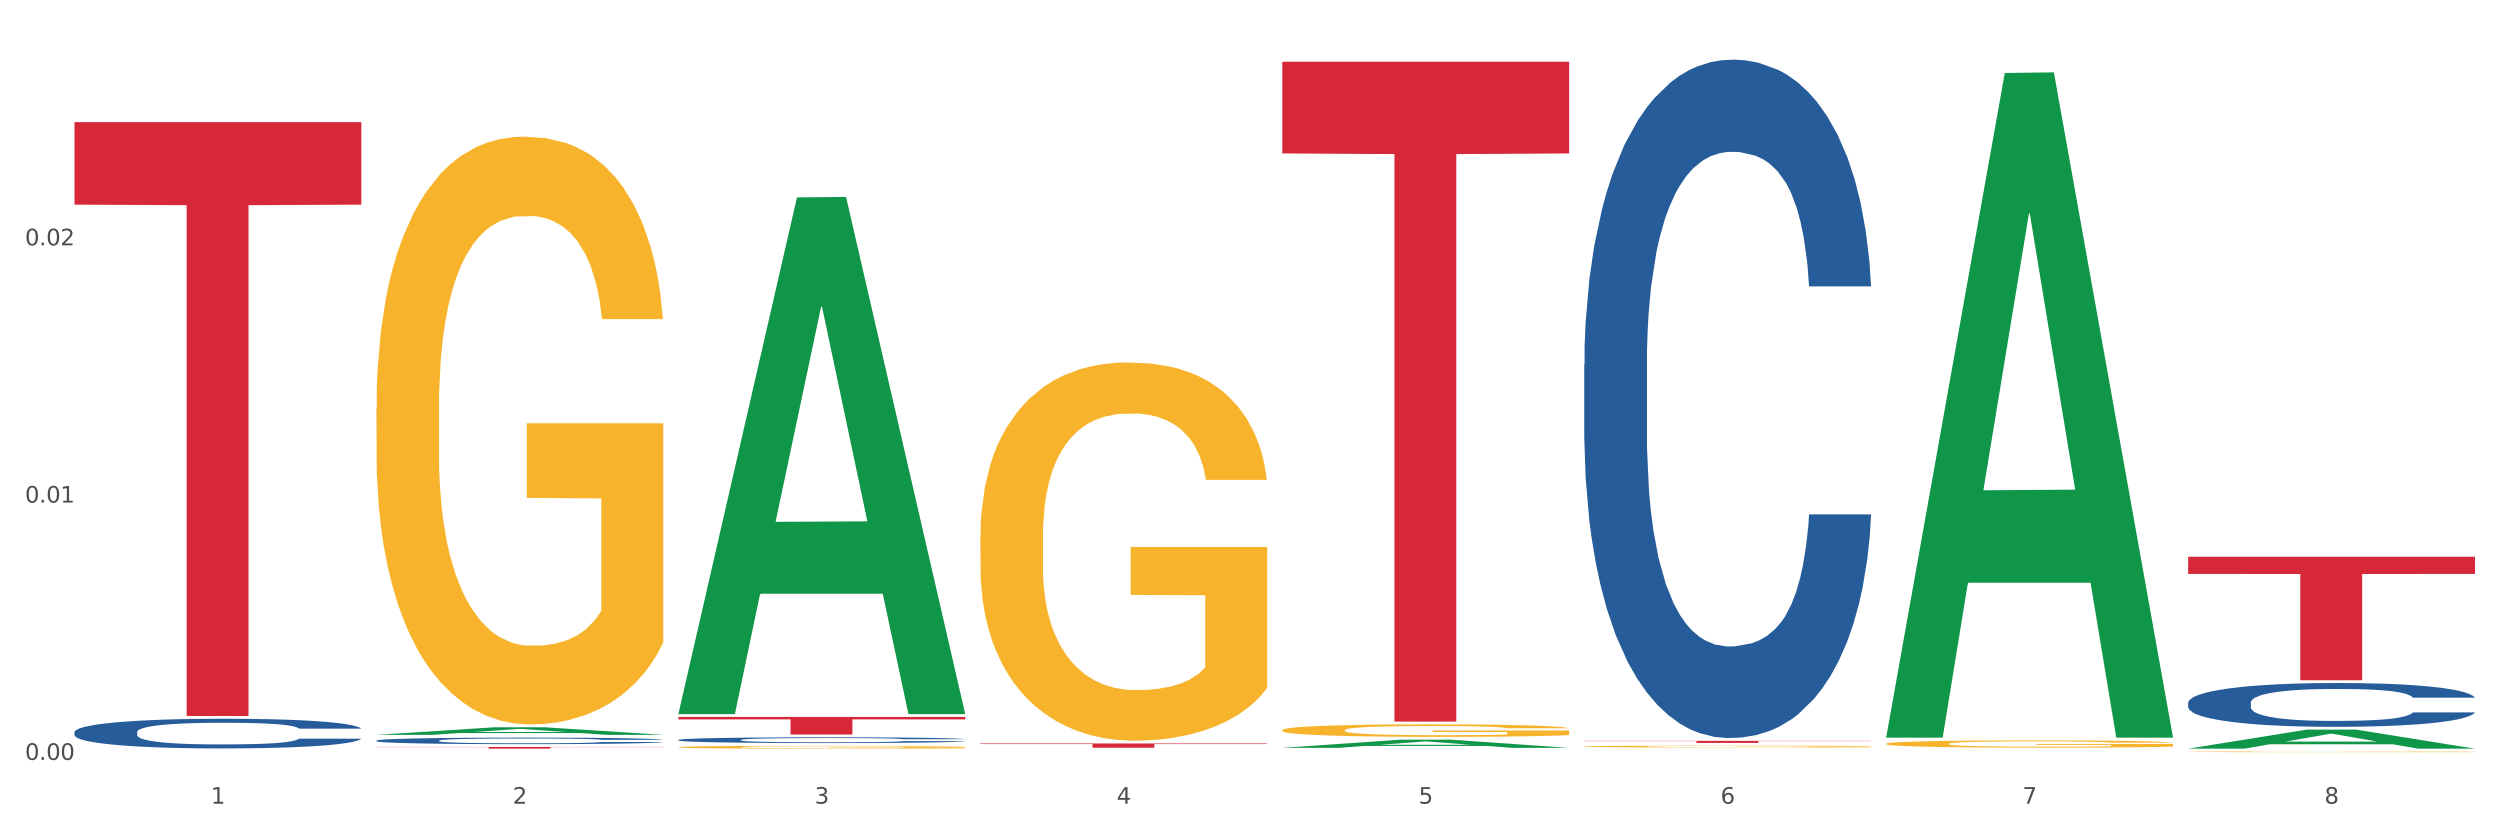
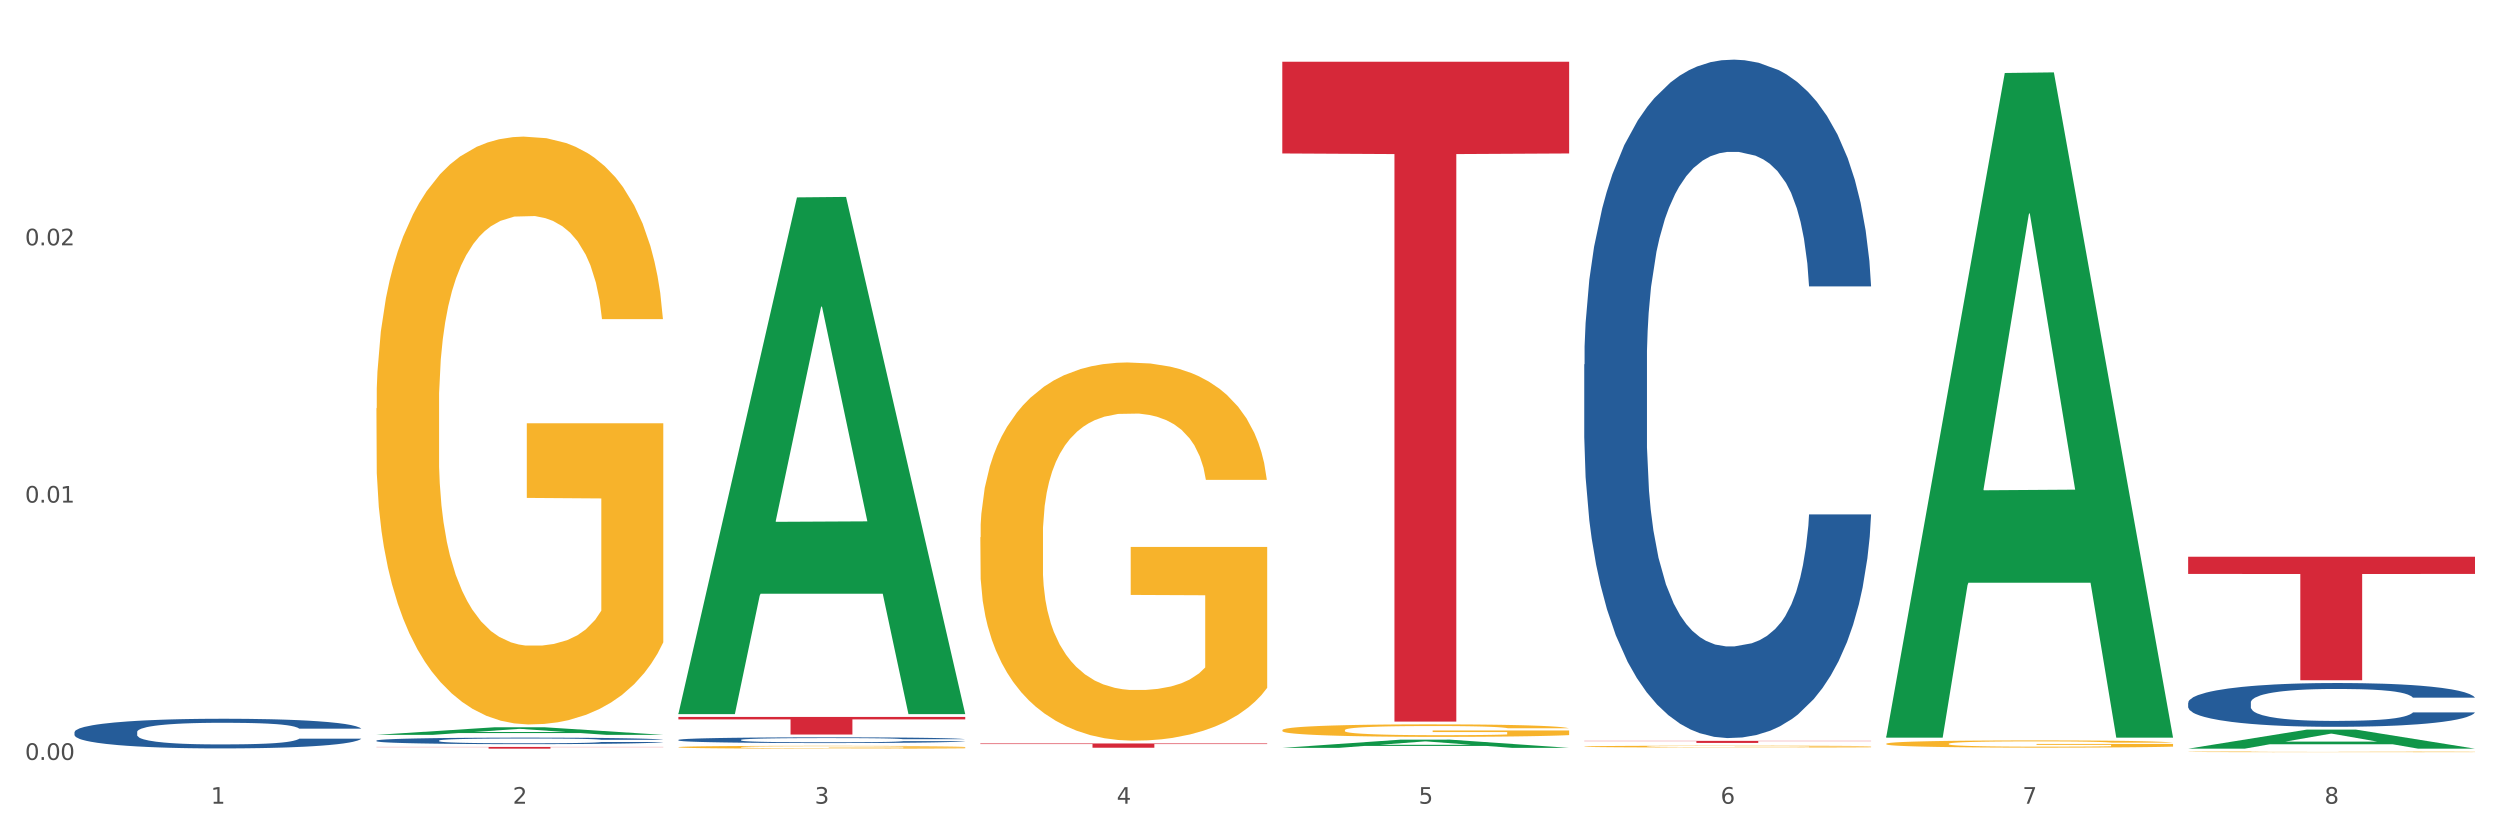
<svg xmlns="http://www.w3.org/2000/svg" xmlns:xlink="http://www.w3.org/1999/xlink" width="1080pt" height="360pt" viewBox="0 0 1080 360" version="1.1">
  <rect x="0" y="0" width="1080" height="360" fill="#333333" stroke="none" />
  <defs>
    <style type="text/css">*{stroke-linejoin: round; stroke-linecap: butt}</style>
  </defs>
  <g id="figure_1">
    <g id="patch_1">
      <path d="M 0 360  L 1080 360  L 1080 0  L 0 0  z " style="fill: #ffffff; stroke: #ffffff; stroke-linejoin: miter" />
    </g>
    <g id="axes_1">
      <g id="matplotlib.axis_1">
        <g id="xtick_1">
          <g id="text_1">
            <g style="fill: #4d4d4d" transform="translate(91.082 347.204) scale(0.096 -0.096)">
              <defs>
                <path id="DejaVuSans-31" d="M 794 531  L 1825 531  L 1825 4091  L 703 3866  L 703 4441  L 1819 4666  L 2450 4666  L 2450 531  L 3481 531  L 3481 0  L 794 0  L 794 531  z " transform="scale(0.016)" />
              </defs>
              <use xlink:href="#DejaVuSans-31" />
            </g>
          </g>
        </g>
        <g id="xtick_2">
          <g id="text_2">
            <g style="fill: #4d4d4d" transform="translate(221.525 347.204) scale(0.096 -0.096)">
              <defs>
                <path id="DejaVuSans-32" d="M 1228 531  L 3431 531  L 3431 0  L 469 0  L 469 531  Q 828 903 1448 1529  Q 2069 2156 2228 2338  Q 2531 2678 2651 2914  Q 2772 3150 2772 3378  Q 2772 3750 2511 3984  Q 2250 4219 1831 4219  Q 1534 4219 1204 4116  Q 875 4013 500 3803  L 500 4441  Q 881 4594 1212 4672  Q 1544 4750 1819 4750  Q 2544 4750 2975 4387  Q 3406 4025 3406 3419  Q 3406 3131 3298 2873  Q 3191 2616 2906 2266  Q 2828 2175 2409 1742  Q 1991 1309 1228 531  z " transform="scale(0.016)" />
              </defs>
              <use xlink:href="#DejaVuSans-32" />
            </g>
          </g>
        </g>
        <g id="xtick_3">
          <g id="text_3">
            <g style="fill: #4d4d4d" transform="translate(351.968 347.204) scale(0.096 -0.096)">
              <defs>
                <path id="DejaVuSans-33" d="M 2597 2516  Q 3050 2419 3304 2112  Q 3559 1806 3559 1356  Q 3559 666 3084 287  Q 2609 -91 1734 -91  Q 1441 -91 1130 -33  Q 819 25 488 141  L 488 750  Q 750 597 1062 519  Q 1375 441 1716 441  Q 2309 441 2620 675  Q 2931 909 2931 1356  Q 2931 1769 2642 2001  Q 2353 2234 1838 2234  L 1294 2234  L 1294 2753  L 1863 2753  Q 2328 2753 2575 2939  Q 2822 3125 2822 3475  Q 2822 3834 2567 4026  Q 2313 4219 1838 4219  Q 1578 4219 1281 4162  Q 984 4106 628 3988  L 628 4550  Q 988 4650 1302 4700  Q 1616 4750 1894 4750  Q 2613 4750 3031 4423  Q 3450 4097 3450 3541  Q 3450 3153 3228 2886  Q 3006 2619 2597 2516  z " transform="scale(0.016)" />
              </defs>
              <use xlink:href="#DejaVuSans-33" />
            </g>
          </g>
        </g>
        <g id="xtick_4">
          <g id="text_4">
            <g style="fill: #4d4d4d" transform="translate(482.412 347.204) scale(0.096 -0.096)">
              <defs>
                <path id="DejaVuSans-34" d="M 2419 4116  L 825 1625  L 2419 1625  L 2419 4116  z M 2253 4666  L 3047 4666  L 3047 1625  L 3713 1625  L 3713 1100  L 3047 1100  L 3047 0  L 2419 0  L 2419 1100  L 313 1100  L 313 1709  L 2253 4666  z " transform="scale(0.016)" />
              </defs>
              <use xlink:href="#DejaVuSans-34" />
            </g>
          </g>
        </g>
        <g id="xtick_5">
          <g id="text_5">
            <g style="fill: #4d4d4d" transform="translate(612.855 347.204) scale(0.096 -0.096)">
              <defs>
                <path id="DejaVuSans-35" d="M 691 4666  L 3169 4666  L 3169 4134  L 1269 4134  L 1269 2991  Q 1406 3038 1543 3061  Q 1681 3084 1819 3084  Q 2600 3084 3056 2656  Q 3513 2228 3513 1497  Q 3513 744 3044 326  Q 2575 -91 1722 -91  Q 1428 -91 1123 -41  Q 819 9 494 109  L 494 744  Q 775 591 1075 516  Q 1375 441 1709 441  Q 2250 441 2565 725  Q 2881 1009 2881 1497  Q 2881 1984 2565 2268  Q 2250 2553 1709 2553  Q 1456 2553 1204 2497  Q 953 2441 691 2322  L 691 4666  z " transform="scale(0.016)" />
              </defs>
              <use xlink:href="#DejaVuSans-35" />
            </g>
          </g>
        </g>
        <g id="xtick_6">
          <g id="text_6">
            <g style="fill: #4d4d4d" transform="translate(743.299 347.204) scale(0.096 -0.096)">
              <defs>
                <path id="DejaVuSans-36" d="M 2113 2584  Q 1688 2584 1439 2293  Q 1191 2003 1191 1497  Q 1191 994 1439 701  Q 1688 409 2113 409  Q 2538 409 2786 701  Q 3034 994 3034 1497  Q 3034 2003 2786 2293  Q 2538 2584 2113 2584  z M 3366 4563  L 3366 3988  Q 3128 4100 2886 4159  Q 2644 4219 2406 4219  Q 1781 4219 1451 3797  Q 1122 3375 1075 2522  Q 1259 2794 1537 2939  Q 1816 3084 2150 3084  Q 2853 3084 3261 2657  Q 3669 2231 3669 1497  Q 3669 778 3244 343  Q 2819 -91 2113 -91  Q 1303 -91 875 529  Q 447 1150 447 2328  Q 447 3434 972 4092  Q 1497 4750 2381 4750  Q 2619 4750 2861 4703  Q 3103 4656 3366 4563  z " transform="scale(0.016)" />
              </defs>
              <use xlink:href="#DejaVuSans-36" />
            </g>
          </g>
        </g>
        <g id="xtick_7">
          <g id="text_7">
            <g style="fill: #4d4d4d" transform="translate(873.742 347.204) scale(0.096 -0.096)">
              <defs>
                <path id="DejaVuSans-37" d="M 525 4666  L 3525 4666  L 3525 4397  L 1831 0  L 1172 0  L 2766 4134  L 525 4134  L 525 4666  z " transform="scale(0.016)" />
              </defs>
              <use xlink:href="#DejaVuSans-37" />
            </g>
          </g>
        </g>
        <g id="xtick_8">
          <g id="text_8">
            <g style="fill: #4d4d4d" transform="translate(1004.185 347.204) scale(0.096 -0.096)">
              <defs>
                <path id="DejaVuSans-38" d="M 2034 2216  Q 1584 2216 1326 1975  Q 1069 1734 1069 1313  Q 1069 891 1326 650  Q 1584 409 2034 409  Q 2484 409 2743 651  Q 3003 894 3003 1313  Q 3003 1734 2745 1975  Q 2488 2216 2034 2216  z M 1403 2484  Q 997 2584 770 2862  Q 544 3141 544 3541  Q 544 4100 942 4425  Q 1341 4750 2034 4750  Q 2731 4750 3128 4425  Q 3525 4100 3525 3541  Q 3525 3141 3298 2862  Q 3072 2584 2669 2484  Q 3125 2378 3379 2068  Q 3634 1759 3634 1313  Q 3634 634 3220 271  Q 2806 -91 2034 -91  Q 1263 -91 848 271  Q 434 634 434 1313  Q 434 1759 690 2068  Q 947 2378 1403 2484  z M 1172 3481  Q 1172 3119 1398 2916  Q 1625 2713 2034 2713  Q 2441 2713 2670 2916  Q 2900 3119 2900 3481  Q 2900 3844 2670 4047  Q 2441 4250 2034 4250  Q 1625 4250 1398 4047  Q 1172 3844 1172 3481  z " transform="scale(0.016)" />
              </defs>
              <use xlink:href="#DejaVuSans-38" />
            </g>
          </g>
        </g>
        <g id="xtick_9" />
        <g id="xtick_10" />
        <g id="xtick_11" />
        <g id="xtick_12" />
        <g id="xtick_13" />
        <g id="xtick_14" />
        <g id="xtick_15" />
      </g>
      <g id="matplotlib.axis_2">
        <g id="ytick_1">
          <g id="text_9">
            <g style="fill: #4d4d4d" transform="translate(10.8 328.276) scale(0.096 -0.096)">
              <defs>
                <path id="DejaVuSans-30" d="M 2034 4250  Q 1547 4250 1301 3770  Q 1056 3291 1056 2328  Q 1056 1369 1301 889  Q 1547 409 2034 409  Q 2525 409 2770 889  Q 3016 1369 3016 2328  Q 3016 3291 2770 3770  Q 2525 4250 2034 4250  z M 2034 4750  Q 2819 4750 3233 4129  Q 3647 3509 3647 2328  Q 3647 1150 3233 529  Q 2819 -91 2034 -91  Q 1250 -91 836 529  Q 422 1150 422 2328  Q 422 3509 836 4129  Q 1250 4750 2034 4750  z " transform="scale(0.016)" />
                <path id="DejaVuSans-2e" d="M 684 794  L 1344 794  L 1344 0  L 684 0  L 684 794  z " transform="scale(0.016)" />
              </defs>
              <use xlink:href="#DejaVuSans-30" />
              <use xlink:href="#DejaVuSans-2e" transform="translate(63.623 0)" />
              <use xlink:href="#DejaVuSans-30" transform="translate(95.41 0)" />
              <use xlink:href="#DejaVuSans-30" transform="translate(159.033 0)" />
            </g>
          </g>
        </g>
        <g id="ytick_2">
          <g id="text_10">
            <g style="fill: #4d4d4d" transform="translate(10.8 217.133) scale(0.096 -0.096)">
              <use xlink:href="#DejaVuSans-30" />
              <use xlink:href="#DejaVuSans-2e" transform="translate(63.623 0)" />
              <use xlink:href="#DejaVuSans-30" transform="translate(95.41 0)" />
              <use xlink:href="#DejaVuSans-31" transform="translate(159.033 0)" />
            </g>
          </g>
        </g>
        <g id="ytick_3">
          <g id="text_11">
            <g style="fill: #4d4d4d" transform="translate(10.8 105.99) scale(0.096 -0.096)">
              <use xlink:href="#DejaVuSans-30" />
              <use xlink:href="#DejaVuSans-2e" transform="translate(63.623 0)" />
              <use xlink:href="#DejaVuSans-30" transform="translate(95.41 0)" />
              <use xlink:href="#DejaVuSans-32" transform="translate(159.033 0)" />
            </g>
          </g>
        </g>
        <g id="ytick_4" />
        <g id="ytick_5" />
        <g id="ytick_6" />
      </g>
      <g id="PolyCollection_1">
        <path d="M 162.618 317.451  L 162.746 317.448  L 213.848 314.169  L 235.055 314.166  L 286.54 317.457  L 262.011 317.457  L 250.896 316.691  L 198.134 316.691  L 197.751 316.703  L 187.019 317.457  L 162.618 317.457  L 162.618 317.451  L 204.777 316.233  L 244.253 316.23  L 224.707 314.868  L 224.451 314.861  L 224.196 314.871  L 204.649 316.23  L 204.777 316.233  L 162.618 317.451  z " clip-path="url(#pd3e864f848)" style="fill: #109648" />
        <path d="M 293.062 319.634  L 293.208 319.632  L 293.208 319.568  L 293.648 319.482  L 295.259 319.324  L 297.31 319.204  L 300.825 319.063  L 302.729 319.004  L 305.22 318.939  L 310.346 318.832  L 316.205 318.741  L 320.307 318.692  L 323.383 318.66  L 330.267 318.603  L 334.222 318.578  L 338.324 318.558  L 341.839 318.544  L 347.698 318.529  L 352.386 318.522  L 357.806 318.52  L 362.346 318.522  L 368.352 318.531  L 377.141 318.558  L 380.51 318.574  L 385.051 318.601  L 389.738 318.637  L 393.546 318.674  L 397.941 318.726  L 402.482 318.794  L 406.876 318.88  L 409.952 318.959  L 412.442 319.043  L 414.639 319.145  L 416.251 319.256  L 416.983 319.348  L 390.177 319.348  L 389.445 319.265  L 387.98 319.174  L 386.515 319.113  L 384.904 319.063  L 382.414 319.006  L 380.217 318.97  L 376.555 318.927  L 373.186 318.9  L 370.403 318.884  L 367.034 318.871  L 359.856 318.857  L 354.729 318.857  L 351.507 318.862  L 347.552 318.873  L 344.183 318.889  L 340.228 318.916  L 337.152 318.945  L 334.076 318.984  L 332.318 319.011  L 329.682 319.061  L 327.924 319.102  L 325.58 319.172  L 324.262 319.222  L 321.918 319.351  L 320.893 319.446  L 320.453 319.512  L 320.16 319.584  L 320.16 319.937  L 321.039 320.096  L 321.772 320.164  L 322.944 320.241  L 325.141 320.34  L 328.363 320.438  L 331.732 320.508  L 334.515 320.551  L 337.152 320.583  L 339.789 320.608  L 343.011 320.63  L 345.648 320.644  L 349.603 320.658  L 354.29 320.664  L 357.952 320.664  L 365.422 320.653  L 368.791 320.642  L 372.014 320.626  L 375.529 320.601  L 378.313 320.574  L 379.924 320.553  L 382.56 320.51  L 384.611 320.465  L 386.369 320.413  L 387.541 320.368  L 388.859 320.3  L 389.884 320.223  L 390.177 320.182  L 416.983 320.182  L 416.397 320.263  L 415.372 320.343  L 413.321 320.449  L 411.71 320.51  L 409.22 320.585  L 406.583 320.648  L 402.921 320.719  L 399.552 320.771  L 396.037 320.816  L 392.228 320.857  L 385.344 320.913  L 382.853 320.929  L 377.58 320.956  L 373.479 320.972  L 367.473 320.988  L 361.321 320.997  L 354.876 321  L 349.163 320.995  L 342.865 320.981  L 338.91 320.968  L 334.515 320.947  L 329.389 320.916  L 324.555 320.877  L 320.014 320.832  L 315.766 320.78  L 311.811 320.721  L 306.684 320.624  L 302.876 320.528  L 300.093 320.44  L 298.189 320.365  L 296.284 320.27  L 295.259 320.205  L 293.648 320.046  L 293.062 319.899  L 293.062 319.634  z " clip-path="url(#pd3e864f848)" style="fill: #255c99" />
        <path d="M 684.392 157.451  L 684.538 157.184  L 684.538 149.689  L 684.978 139.518  L 686.589 120.781  L 688.64 106.595  L 692.155 89.999  L 694.06 83.04  L 696.55 75.278  L 701.677 62.697  L 707.536 51.991  L 711.637 46.102  L 714.713 42.355  L 721.598 35.663  L 725.553 32.719  L 729.654 30.31  L 733.169 28.704  L 739.029 26.83  L 743.716 26.027  L 749.136 25.759  L 753.677 26.027  L 759.682 27.098  L 768.471 30.31  L 771.84 32.183  L 776.381 35.395  L 781.068 39.678  L 784.877 43.961  L 789.271 50.117  L 793.812 58.147  L 798.206 68.318  L 801.282 77.687  L 803.772 87.59  L 805.97 99.635  L 807.581 112.751  L 808.313 123.725  L 781.508 123.725  L 780.775 113.822  L 779.31 103.115  L 777.846 95.888  L 776.234 89.999  L 773.744 83.308  L 771.547 79.025  L 767.885 73.939  L 764.516 70.727  L 761.733 68.854  L 758.364 67.248  L 751.186 65.642  L 746.06 65.642  L 742.837 66.177  L 738.882 67.515  L 735.513 69.389  L 731.558 72.601  L 728.482 76.081  L 725.406 80.631  L 723.648 83.843  L 721.012 89.732  L 719.254 94.55  L 716.91 102.847  L 715.592 108.736  L 713.248 123.993  L 712.223 135.235  L 711.784 142.997  L 711.491 151.563  L 711.491 193.319  L 712.369 212.055  L 713.102 220.085  L 714.274 229.186  L 716.471 240.963  L 719.693 252.473  L 723.062 260.771  L 725.846 265.856  L 728.482 269.604  L 731.119 272.548  L 734.341 275.225  L 736.978 276.831  L 740.933 278.437  L 745.62 279.24  L 749.282 279.24  L 756.753 277.901  L 760.122 276.563  L 763.344 274.689  L 766.86 271.745  L 769.643 268.533  L 771.254 266.124  L 773.891 261.038  L 775.941 255.685  L 777.699 249.529  L 778.871 244.175  L 780.189 236.145  L 781.215 227.045  L 781.508 222.227  L 808.313 222.227  L 807.727 231.863  L 806.702 241.231  L 804.651 253.811  L 803.04 261.038  L 800.55 269.871  L 797.913 277.366  L 794.251 285.664  L 790.882 291.82  L 787.367 297.173  L 783.558 301.991  L 776.674 308.683  L 774.184 310.557  L 768.91 313.769  L 764.809 315.642  L 758.803 317.516  L 752.651 318.587  L 746.206 318.854  L 740.493 318.319  L 734.195 316.713  L 730.24 315.107  L 725.846 312.698  L 720.719 308.951  L 715.885 304.4  L 711.344 299.047  L 707.096 292.891  L 703.141 285.931  L 698.015 274.422  L 694.206 263.18  L 691.423 252.741  L 689.519 243.908  L 687.615 232.666  L 686.589 224.903  L 684.978 206.167  L 684.392 188.768  L 684.392 157.451  z " clip-path="url(#pd3e864f848)" style="fill: #255c99" />
        <path d="M 945.279 303.567  L 945.425 303.549  L 945.425 303.065  L 945.865 302.408  L 947.476 301.198  L 949.527 300.282  L 953.042 299.21  L 954.946 298.761  L 957.437 298.26  L 962.563 297.447  L 968.422 296.756  L 972.524 296.376  L 975.6 296.134  L 982.484 295.701  L 986.439 295.511  L 990.541 295.356  L 994.056 295.252  L 999.915 295.131  L 1004.603 295.079  L 1010.022 295.062  L 1014.563 295.079  L 1020.569 295.148  L 1029.358 295.356  L 1032.727 295.477  L 1037.268 295.684  L 1041.955 295.961  L 1045.763 296.237  L 1050.158 296.635  L 1054.699 297.153  L 1059.093 297.81  L 1062.169 298.415  L 1064.659 299.055  L 1066.856 299.833  L 1068.468 300.68  L 1069.2 301.388  L 1042.394 301.388  L 1041.662 300.749  L 1040.197 300.057  L 1038.732 299.591  L 1037.121 299.21  L 1034.631 298.778  L 1032.434 298.502  L 1028.772 298.173  L 1025.403 297.966  L 1022.62 297.845  L 1019.251 297.741  L 1012.073 297.637  L 1006.946 297.637  L 1003.724 297.672  L 999.769 297.758  L 996.4 297.879  L 992.445 298.087  L 989.369 298.312  L 986.293 298.605  L 984.535 298.813  L 981.899 299.193  L 980.141 299.504  L 977.797 300.04  L 976.479 300.42  L 974.135 301.406  L 973.11 302.132  L 972.67 302.633  L 972.377 303.186  L 972.377 305.883  L 973.256 307.093  L 973.989 307.611  L 975.16 308.199  L 977.358 308.96  L 980.58 309.703  L 983.949 310.239  L 986.732 310.567  L 989.369 310.809  L 992.006 310.999  L 995.228 311.172  L 997.865 311.276  L 1001.82 311.38  L 1006.507 311.432  L 1010.169 311.432  L 1017.639 311.345  L 1021.008 311.259  L 1024.231 311.138  L 1027.746 310.948  L 1030.53 310.74  L 1032.141 310.585  L 1034.777 310.256  L 1036.828 309.91  L 1038.586 309.513  L 1039.758 309.167  L 1041.076 308.649  L 1042.101 308.061  L 1042.394 307.75  L 1069.2 307.75  L 1068.614 308.372  L 1067.589 308.977  L 1065.538 309.789  L 1063.927 310.256  L 1061.437 310.827  L 1058.8 311.311  L 1055.138 311.846  L 1051.769 312.244  L 1048.254 312.59  L 1044.445 312.901  L 1037.561 313.333  L 1035.07 313.454  L 1029.797 313.661  L 1025.696 313.782  L 1019.69 313.903  L 1013.538 313.973  L 1007.093 313.99  L 1001.38 313.955  L 995.082 313.852  L 991.127 313.748  L 986.732 313.592  L 981.606 313.35  L 976.772 313.056  L 972.231 312.711  L 967.983 312.313  L 964.028 311.864  L 958.901 311.12  L 955.093 310.394  L 952.31 309.72  L 950.406 309.15  L 948.501 308.424  L 947.476 307.923  L 945.865 306.713  L 945.279 305.589  L 945.279 303.567  z " clip-path="url(#pd3e864f848)" style="fill: #255c99" />
        <path d="M 293.062 322.767  L 293.208 322.766  L 293.208 322.725  L 293.501 322.69  L 294.964 322.605  L 297.158 322.535  L 298.768 322.498  L 300.377 322.468  L 302.279 322.437  L 304.62 322.405  L 308.863 322.359  L 311.496 322.335  L 314.715 322.31  L 320.567 322.274  L 324.81 322.254  L 329.199 322.237  L 336.368 322.216  L 341.05 322.207  L 346.025 322.201  L 352.023 322.196  L 356.559 322.195  L 366.507 322.198  L 374.993 322.209  L 379.09 322.216  L 384.357 322.23  L 387.137 322.239  L 391.672 322.257  L 396.354 322.281  L 399.573 322.301  L 404.401 322.34  L 408.058 322.378  L 411.423 322.426  L 413.179 322.458  L 414.496 322.489  L 415.666 322.524  L 416.837 322.579  L 390.502 322.579  L 389.477 322.54  L 387.868 322.503  L 385.527 322.466  L 383.479 322.444  L 379.968 322.416  L 376.749 322.397  L 373.384 322.384  L 369.287 322.373  L 366.069 322.367  L 361.533 322.362  L 352.608 322.363  L 346.61 322.373  L 342.513 322.384  L 339.88 322.394  L 337.539 322.405  L 334.905 322.421  L 331.833 322.445  L 329.638 322.466  L 327.444 322.494  L 325.688 322.521  L 324.079 322.552  L 322.762 322.586  L 321.738 322.621  L 320.86 322.664  L 320.128 322.736  L 320.128 322.89  L 320.421 322.926  L 321.153 322.972  L 322.03 323.007  L 323.493 323.049  L 324.81 323.077  L 327.297 323.118  L 330.077 323.152  L 332.272 323.173  L 334.466 323.191  L 338.27 323.216  L 342.513 323.236  L 346.171 323.249  L 351.145 323.26  L 354.51 323.265  L 357.436 323.267  L 364.605 323.267  L 369.726 323.264  L 375.432 323.256  L 379.821 323.246  L 383.479 323.233  L 387.576 323.213  L 390.209 323.194  L 390.209 322.957  L 358.022 322.956  L 358.022 322.799  L 416.983 322.799  L 416.983 323.26  L 414.496 323.284  L 411.716 323.305  L 408.79 323.325  L 404.401 323.348  L 399.134 323.371  L 394.452 323.387  L 389.477 323.4  L 383.625 323.413  L 376.017 323.424  L 371.336 323.429  L 365.483 323.432  L 358.607 323.433  L 352.608 323.431  L 346.756 323.425  L 340.611 323.415  L 334.613 323.4  L 330.077 323.386  L 325.542 323.368  L 320.714 323.344  L 316.91 323.321  L 313.984 323.301  L 310.765 323.275  L 307.253 323.241  L 304.62 323.21  L 302.279 323.179  L 299.792 323.138  L 298.036 323.103  L 296.281 323.059  L 295.256 323.026  L 294.086 322.975  L 293.208 322.904  L 293.062 322.767  z " clip-path="url(#pd3e864f848)" style="fill: #f7b32b" />
        <path d="M 945.279 240.516  L 1069.2 240.516  L 1069.2 247.93  L 1020.454 247.98  L 1020.454 293.866  L 993.731 293.866  L 993.731 247.98  L 945.279 247.93  L 945.279 240.567  L 945.279 240.516  z " clip-path="url(#pd3e864f848)" style="fill: #d62839" />
        <path d="M 684.392 320.05  L 808.313 320.05  L 808.313 320.173  L 759.567 320.174  L 759.567 320.938  L 732.845 320.938  L 732.845 320.174  L 684.392 320.173  L 684.392 320.051  L 684.392 320.05  z " clip-path="url(#pd3e864f848)" style="fill: #d62839" />
        <path d="M 553.949 26.682  L 677.87 26.682  L 677.87 66.294  L 629.124 66.562  L 629.124 311.726  L 602.401 311.726  L 602.401 66.562  L 553.949 66.294  L 553.949 26.95  L 553.949 26.682  z " clip-path="url(#pd3e864f848)" style="fill: #d62839" />
        <path d="M 162.618 319.92  L 162.765 319.917  L 162.765 319.845  L 163.204 319.747  L 164.816 319.567  L 166.866 319.43  L 170.382 319.27  L 172.286 319.204  L 174.776 319.129  L 179.903 319.008  L 185.762 318.905  L 189.863 318.848  L 192.94 318.812  L 199.824 318.748  L 203.779 318.719  L 207.88 318.696  L 211.396 318.681  L 217.255 318.663  L 221.942 318.655  L 227.362 318.652  L 231.903 318.655  L 237.909 318.665  L 246.697 318.696  L 250.066 318.714  L 254.607 318.745  L 259.295 318.786  L 263.103 318.827  L 267.497 318.887  L 272.038 318.964  L 276.433 319.062  L 279.509 319.152  L 281.999 319.247  L 284.196 319.363  L 285.807 319.489  L 286.54 319.595  L 259.734 319.595  L 259.002 319.5  L 257.537 319.397  L 256.072 319.327  L 254.461 319.27  L 251.971 319.206  L 249.773 319.165  L 246.111 319.116  L 242.742 319.085  L 239.959 319.067  L 236.59 319.052  L 229.413 319.036  L 224.286 319.036  L 221.064 319.041  L 217.109 319.054  L 213.74 319.072  L 209.785 319.103  L 206.709 319.137  L 203.633 319.18  L 201.875 319.211  L 199.238 319.268  L 197.48 319.314  L 195.137 319.394  L 193.818 319.451  L 191.475 319.598  L 190.449 319.706  L 190.01 319.78  L 189.717 319.863  L 189.717 320.265  L 190.596 320.445  L 191.328 320.522  L 192.5 320.61  L 194.697 320.723  L 197.92 320.834  L 201.289 320.914  L 204.072 320.963  L 206.709 320.999  L 209.345 321.027  L 212.568 321.053  L 215.204 321.068  L 219.159 321.084  L 223.847 321.091  L 227.509 321.091  L 234.979 321.079  L 238.348 321.066  L 241.571 321.048  L 245.086 321.019  L 247.869 320.988  L 249.48 320.965  L 252.117 320.916  L 254.168 320.865  L 255.926 320.806  L 257.097 320.754  L 258.416 320.677  L 259.441 320.589  L 259.734 320.543  L 286.54 320.543  L 285.954 320.636  L 284.928 320.726  L 282.878 320.847  L 281.266 320.916  L 278.776 321.001  L 276.14 321.073  L 272.478 321.153  L 269.109 321.213  L 265.593 321.264  L 261.785 321.31  L 254.9 321.375  L 252.41 321.393  L 247.137 321.424  L 243.035 321.442  L 237.03 321.46  L 230.878 321.47  L 224.433 321.473  L 218.72 321.468  L 212.421 321.452  L 208.466 321.437  L 204.072 321.413  L 198.945 321.377  L 194.111 321.334  L 189.571 321.282  L 185.323 321.223  L 181.368 321.156  L 176.241 321.045  L 172.432 320.937  L 169.649 320.836  L 167.745 320.751  L 165.841 320.643  L 164.816 320.569  L 163.204 320.388  L 162.618 320.221  L 162.618 319.92  z " clip-path="url(#pd3e864f848)" style="fill: #255c99" />
        <path d="M 423.505 321.173  L 547.426 321.173  L 547.426 321.432  L 498.68 321.433  L 498.68 323.035  L 471.958 323.035  L 471.958 321.433  L 423.505 321.432  L 423.505 321.175  L 423.505 321.173  z " clip-path="url(#pd3e864f848)" style="fill: #d62839" />
        <path d="M 162.618 322.668  L 286.54 322.668  L 286.54 322.774  L 237.793 322.775  L 237.793 323.433  L 211.071 323.433  L 211.071 322.775  L 162.618 322.774  L 162.618 322.669  L 162.618 322.668  z " clip-path="url(#pd3e864f848)" style="fill: #d62839" />
-         <path d="M 32.175 52.75  L 156.096 52.75  L 156.096 88.403  L 107.35 88.643  L 107.35 309.306  L 80.628 309.306  L 80.628 88.643  L 32.175 88.403  L 32.175 52.991  L 32.175 52.75  z " clip-path="url(#pd3e864f848)" style="fill: #d62839" />
        <path d="M 945.279 324.777  L 945.425 324.777  L 945.425 324.766  L 945.718 324.757  L 947.181 324.735  L 949.375 324.717  L 950.985 324.707  L 952.594 324.699  L 954.496 324.691  L 956.837 324.683  L 961.08 324.671  L 963.713 324.665  L 966.932 324.659  L 972.784 324.649  L 977.027 324.644  L 981.416 324.64  L 988.585 324.634  L 993.267 324.632  L 998.242 324.63  L 1004.24 324.629  L 1008.776 324.629  L 1018.724 324.63  L 1027.21 324.632  L 1031.307 324.634  L 1036.574 324.638  L 1039.354 324.64  L 1043.889 324.645  L 1048.571 324.651  L 1051.79 324.656  L 1056.618 324.666  L 1060.275 324.676  L 1063.64 324.688  L 1065.396 324.697  L 1066.713 324.705  L 1067.883 324.714  L 1069.054 324.728  L 1042.719 324.728  L 1041.694 324.718  L 1040.085 324.708  L 1037.744 324.699  L 1035.696 324.693  L 1032.185 324.686  L 1028.966 324.681  L 1025.601 324.678  L 1021.504 324.675  L 1018.285 324.673  L 1013.75 324.672  L 1004.825 324.672  L 998.827 324.675  L 994.73 324.678  L 992.097 324.68  L 989.756 324.683  L 987.122 324.687  L 984.05 324.693  L 981.855 324.699  L 979.661 324.706  L 977.905 324.713  L 976.296 324.721  L 974.979 324.73  L 973.955 324.739  L 973.077 324.75  L 972.345 324.769  L 972.345 324.809  L 972.638 324.818  L 973.37 324.83  L 974.247 324.839  L 975.71 324.85  L 977.027 324.857  L 979.514 324.868  L 982.294 324.877  L 984.489 324.882  L 986.683 324.887  L 990.487 324.893  L 994.73 324.899  L 998.388 324.902  L 1003.362 324.905  L 1006.727 324.906  L 1009.653 324.906  L 1016.822 324.906  L 1021.943 324.906  L 1027.649 324.904  L 1032.038 324.901  L 1035.696 324.898  L 1039.792 324.892  L 1042.426 324.887  L 1042.426 324.826  L 1010.239 324.826  L 1010.239 324.785  L 1069.2 324.785  L 1069.2 324.905  L 1066.713 324.911  L 1063.933 324.916  L 1061.007 324.921  L 1056.618 324.928  L 1051.351 324.933  L 1046.669 324.937  L 1041.694 324.941  L 1035.842 324.944  L 1028.234 324.947  L 1023.553 324.948  L 1017.7 324.949  L 1010.824 324.95  L 1004.825 324.949  L 998.973 324.947  L 992.828 324.945  L 986.83 324.941  L 982.294 324.937  L 977.759 324.933  L 972.931 324.926  L 969.127 324.92  L 966.201 324.915  L 962.982 324.908  L 959.47 324.9  L 956.837 324.892  L 954.496 324.884  L 952.009 324.873  L 950.253 324.864  L 948.498 324.853  L 947.473 324.844  L 946.303 324.831  L 945.425 324.812  L 945.279 324.777  z " clip-path="url(#pd3e864f848)" style="fill: #f7b32b" />
        <path d="M 814.835 321.3  L 814.982 321.298  L 814.982 321.195  L 815.274 321.106  L 816.737 320.892  L 818.932 320.715  L 820.541 320.621  L 822.151 320.543  L 824.053 320.466  L 826.394 320.386  L 830.636 320.269  L 833.27 320.209  L 836.489 320.146  L 842.341 320.055  L 846.584 320.004  L 850.973 319.961  L 858.142 319.909  L 862.824 319.887  L 867.798 319.869  L 873.797 319.858  L 878.332 319.855  L 888.281 319.864  L 896.767 319.889  L 900.863 319.909  L 906.13 319.944  L 908.91 319.966  L 913.446 320.012  L 918.127 320.072  L 921.346 320.124  L 926.174 320.221  L 929.832 320.318  L 933.197 320.438  L 934.953 320.521  L 936.269 320.598  L 937.44 320.686  L 938.61 320.826  L 912.275 320.826  L 911.251 320.726  L 909.642 320.632  L 907.301 320.541  L 905.253 320.483  L 901.741 320.412  L 898.522 320.366  L 895.157 320.332  L 891.061 320.304  L 887.842 320.289  L 883.307 320.278  L 874.382 320.281  L 868.383 320.304  L 864.287 320.332  L 861.653 320.358  L 859.312 320.386  L 856.679 320.426  L 853.606 320.486  L 851.412 320.541  L 849.217 320.609  L 847.462 320.678  L 845.852 320.758  L 844.536 320.843  L 843.511 320.932  L 842.634 321.04  L 841.902 321.22  L 841.902 321.612  L 842.195 321.7  L 842.926 321.817  L 843.804 321.906  L 845.267 322.012  L 846.584 322.083  L 849.071 322.186  L 851.851 322.272  L 854.045 322.326  L 856.24 322.372  L 860.044 322.434  L 864.287 322.486  L 867.944 322.517  L 872.919 322.546  L 876.284 322.557  L 879.21 322.563  L 886.379 322.563  L 891.5 322.554  L 897.206 322.534  L 901.595 322.509  L 905.253 322.477  L 909.349 322.426  L 911.983 322.377  L 911.983 321.78  L 879.795 321.777  L 879.795 321.38  L 938.757 321.38  L 938.757 322.546  L 936.269 322.606  L 933.49 322.66  L 930.563 322.709  L 926.174 322.769  L 920.907 322.826  L 916.225 322.866  L 911.251 322.9  L 905.399 322.931  L 897.791 322.96  L 893.109 322.971  L 887.257 322.98  L 880.38 322.983  L 874.382 322.977  L 868.53 322.963  L 862.385 322.937  L 856.386 322.9  L 851.851 322.863  L 847.315 322.817  L 842.487 322.757  L 838.683 322.7  L 835.757 322.649  L 832.538 322.583  L 829.027 322.497  L 826.394 322.42  L 824.053 322.34  L 821.565 322.237  L 819.81 322.149  L 818.054 322.037  L 817.03 321.955  L 815.86 321.826  L 814.982 321.646  L 814.835 321.3  z " clip-path="url(#pd3e864f848)" style="fill: #f7b32b" />
        <path d="M 684.392 322.506  L 684.538 322.506  L 684.538 322.479  L 684.831 322.456  L 686.294 322.401  L 688.489 322.355  L 690.098 322.331  L 691.707 322.311  L 693.609 322.291  L 695.95 322.271  L 700.193 322.24  L 702.827 322.225  L 706.045 322.209  L 711.898 322.185  L 716.14 322.172  L 720.53 322.161  L 727.699 322.148  L 732.38 322.142  L 737.355 322.137  L 743.353 322.134  L 747.889 322.134  L 757.838 322.136  L 766.323 322.142  L 770.42 322.148  L 775.687 322.156  L 778.467 322.162  L 783.002 322.174  L 787.684 322.19  L 790.903 322.203  L 795.731 322.228  L 799.389 322.253  L 802.754 322.284  L 804.509 322.305  L 805.826 322.325  L 806.996 322.348  L 808.167 322.384  L 781.832 322.384  L 780.808 322.358  L 779.198 322.334  L 776.857 322.31  L 774.809 322.296  L 771.298 322.277  L 768.079 322.265  L 764.714 322.257  L 760.617 322.249  L 757.399 322.246  L 752.863 322.243  L 743.939 322.243  L 737.94 322.249  L 733.843 322.257  L 731.21 322.263  L 728.869 322.271  L 726.236 322.281  L 723.163 322.296  L 720.968 322.31  L 718.774 322.328  L 717.018 322.346  L 715.409 322.366  L 714.092 322.388  L 713.068 322.411  L 712.19 322.439  L 711.459 322.486  L 711.459 322.587  L 711.751 322.609  L 712.483 322.64  L 713.361 322.663  L 714.824 322.69  L 716.14 322.708  L 718.628 322.735  L 721.407 322.757  L 723.602 322.771  L 725.797 322.783  L 729.601 322.799  L 733.843 322.812  L 737.501 322.82  L 742.475 322.828  L 745.841 322.83  L 748.767 322.832  L 755.936 322.832  L 761.056 322.83  L 766.762 322.825  L 771.151 322.818  L 774.809 322.81  L 778.906 322.797  L 781.539 322.784  L 781.539 322.63  L 749.352 322.629  L 749.352 322.527  L 808.313 322.527  L 808.313 322.828  L 805.826 322.843  L 803.046 322.857  L 800.12 322.87  L 795.731 322.885  L 790.464 322.9  L 785.782 322.91  L 780.808 322.919  L 774.955 322.927  L 767.348 322.934  L 762.666 322.937  L 756.813 322.94  L 749.937 322.94  L 743.939 322.939  L 738.086 322.935  L 731.941 322.928  L 725.943 322.919  L 721.407 322.909  L 716.872 322.898  L 712.044 322.882  L 708.24 322.867  L 705.314 322.854  L 702.095 322.837  L 698.584 322.815  L 695.95 322.795  L 693.609 322.774  L 691.122 322.748  L 689.366 322.725  L 687.611 322.696  L 686.587 322.675  L 685.416 322.642  L 684.538 322.595  L 684.392 322.506  z " clip-path="url(#pd3e864f848)" style="fill: #f7b32b" />
        <path d="M 553.949 315.419  L 554.095 315.414  L 554.095 315.236  L 554.388 315.083  L 555.851 314.713  L 558.045 314.407  L 559.655 314.244  L 561.264 314.111  L 563.166 313.978  L 565.507 313.84  L 569.75 313.637  L 572.383 313.534  L 575.602 313.425  L 581.454 313.267  L 585.697 313.178  L 590.086 313.104  L 597.255 313.016  L 601.937 312.976  L 606.911 312.947  L 612.91 312.927  L 617.445 312.922  L 627.394 312.937  L 635.88 312.981  L 639.977 313.016  L 645.244 313.075  L 648.023 313.114  L 652.559 313.193  L 657.241 313.297  L 660.459 313.386  L 665.287 313.554  L 668.945 313.721  L 672.31 313.929  L 674.066 314.072  L 675.383 314.205  L 676.553 314.358  L 677.724 314.6  L 651.388 314.6  L 650.364 314.427  L 648.755 314.264  L 646.414 314.106  L 644.366 314.008  L 640.854 313.884  L 637.636 313.805  L 634.271 313.746  L 630.174 313.697  L 626.955 313.672  L 622.42 313.652  L 613.495 313.657  L 607.497 313.697  L 603.4 313.746  L 600.767 313.79  L 598.426 313.84  L 595.792 313.909  L 592.72 314.012  L 590.525 314.106  L 588.331 314.225  L 586.575 314.343  L 584.965 314.481  L 583.649 314.629  L 582.625 314.782  L 581.747 314.97  L 581.015 315.281  L 581.015 315.957  L 581.308 316.11  L 582.039 316.312  L 582.917 316.465  L 584.38 316.648  L 585.697 316.771  L 588.184 316.949  L 590.964 317.097  L 593.159 317.191  L 595.353 317.27  L 599.157 317.378  L 603.4 317.467  L 607.058 317.521  L 612.032 317.571  L 615.397 317.59  L 618.323 317.6  L 625.492 317.6  L 630.613 317.586  L 636.319 317.551  L 640.708 317.507  L 644.366 317.452  L 648.462 317.363  L 651.096 317.28  L 651.096 316.248  L 618.908 316.243  L 618.908 315.557  L 677.87 315.557  L 677.87 317.571  L 675.383 317.674  L 672.603 317.768  L 669.677 317.852  L 665.287 317.956  L 660.02 318.054  L 655.339 318.123  L 650.364 318.183  L 644.512 318.237  L 636.904 318.286  L 632.222 318.306  L 626.37 318.321  L 619.494 318.326  L 613.495 318.316  L 607.643 318.291  L 601.498 318.247  L 595.5 318.183  L 590.964 318.119  L 586.429 318.04  L 581.6 317.936  L 577.796 317.837  L 574.87 317.748  L 571.652 317.635  L 568.14 317.487  L 565.507 317.354  L 563.166 317.215  L 560.679 317.038  L 558.923 316.885  L 557.167 316.692  L 556.143 316.549  L 554.973 316.327  L 554.095 316.016  L 553.949 315.419  z " clip-path="url(#pd3e864f848)" style="fill: #f7b32b" />
        <path d="M 423.505 232.085  L 423.651 231.936  L 423.651 226.564  L 423.944 221.938  L 425.407 210.746  L 427.602 201.494  L 429.211 196.57  L 430.82 192.541  L 432.722 188.512  L 435.063 184.333  L 439.306 178.215  L 441.94 175.082  L 445.158 171.799  L 451.011 167.023  L 455.254 164.337  L 459.643 162.099  L 466.812 159.413  L 471.494 158.219  L 476.468 157.324  L 482.467 156.727  L 487.002 156.578  L 496.951 157.025  L 505.437 158.368  L 509.533 159.413  L 514.8 161.204  L 517.58 162.398  L 522.115 164.785  L 526.797 167.919  L 530.016 170.605  L 534.844 175.678  L 538.502 180.752  L 541.867 187.019  L 543.622 191.347  L 544.939 195.376  L 546.11 200.002  L 547.28 207.314  L 520.945 207.314  L 519.921 202.091  L 518.312 197.167  L 515.971 192.391  L 513.922 189.407  L 510.411 185.676  L 507.192 183.289  L 503.827 181.498  L 499.731 180.006  L 496.512 179.26  L 491.976 178.663  L 483.052 178.812  L 477.053 180.006  L 472.957 181.498  L 470.323 182.841  L 467.982 184.333  L 465.349 186.422  L 462.276 189.556  L 460.082 192.391  L 457.887 195.973  L 456.131 199.554  L 454.522 203.732  L 453.205 208.209  L 452.181 212.835  L 451.303 218.505  L 450.572 227.907  L 450.572 248.35  L 450.864 252.976  L 451.596 259.094  L 452.474 263.72  L 453.937 269.241  L 455.254 272.972  L 457.741 278.344  L 460.521 282.821  L 462.715 285.656  L 464.91 288.044  L 468.714 291.326  L 472.957 294.013  L 476.614 295.654  L 481.589 297.146  L 484.954 297.743  L 487.88 298.042  L 495.049 298.042  L 500.17 297.594  L 505.875 296.549  L 510.265 295.206  L 513.922 293.565  L 518.019 290.879  L 520.652 288.342  L 520.652 257.154  L 488.465 257.005  L 488.465 236.263  L 547.426 236.263  L 547.426 297.146  L 544.939 300.28  L 542.159 303.115  L 539.233 305.652  L 534.844 308.786  L 529.577 311.77  L 524.895 313.859  L 519.921 315.65  L 514.069 317.291  L 506.461 318.784  L 501.779 319.38  L 495.927 319.828  L 489.05 319.977  L 483.052 319.679  L 477.2 318.933  L 471.055 317.59  L 465.056 315.65  L 460.521 313.71  L 455.985 311.322  L 451.157 308.189  L 447.353 305.204  L 444.427 302.518  L 441.208 299.086  L 437.697 294.609  L 435.063 290.58  L 432.722 286.402  L 430.235 281.03  L 428.48 276.404  L 426.724 270.584  L 425.7 266.257  L 424.529 259.542  L 423.651 250.141  L 423.505 232.085  z " clip-path="url(#pd3e864f848)" style="fill: #f7b32b" />
        <path d="M 293.062 309.713  L 416.983 309.713  L 416.983 310.771  L 368.237 310.778  L 368.237 317.324  L 341.514 317.324  L 341.514 310.778  L 293.062 310.771  L 293.062 309.72  L 293.062 309.713  z " clip-path="url(#pd3e864f848)" style="fill: #d62839" />
        <path d="M 32.175 316.26  L 32.321 316.248  L 32.321 315.921  L 32.761 315.476  L 34.372 314.657  L 36.423 314.036  L 39.938 313.311  L 41.843 313.006  L 44.333 312.667  L 49.46 312.117  L 55.319 311.649  L 59.42 311.391  L 62.496 311.227  L 69.381 310.935  L 73.336 310.806  L 77.437 310.701  L 80.953 310.631  L 86.812 310.549  L 91.499 310.514  L 96.919 310.502  L 101.46 310.514  L 107.465 310.56  L 116.254 310.701  L 119.623 310.783  L 124.164 310.923  L 128.851 311.11  L 132.66 311.298  L 137.054 311.567  L 141.595 311.918  L 145.989 312.363  L 149.065 312.772  L 151.555 313.205  L 153.753 313.732  L 155.364 314.306  L 156.096 314.785  L 129.291 314.785  L 128.558 314.352  L 127.093 313.884  L 125.629 313.568  L 124.017 313.311  L 121.527 313.018  L 119.33 312.831  L 115.668 312.609  L 112.299 312.468  L 109.516 312.386  L 106.147 312.316  L 98.969 312.246  L 93.843 312.246  L 90.62 312.269  L 86.665 312.328  L 83.296 312.41  L 79.341 312.55  L 76.265 312.702  L 73.189 312.901  L 71.431 313.042  L 68.795 313.299  L 67.037 313.51  L 64.693 313.872  L 63.375 314.13  L 61.031 314.797  L 60.006 315.289  L 59.567 315.628  L 59.274 316.003  L 59.274 317.828  L 60.152 318.648  L 60.885 318.999  L 62.057 319.397  L 64.254 319.912  L 67.476 320.415  L 70.845 320.778  L 73.629 321  L 76.265 321.164  L 78.902 321.293  L 82.124 321.41  L 84.761 321.48  L 88.716 321.55  L 93.403 321.585  L 97.065 321.585  L 104.536 321.527  L 107.905 321.468  L 111.127 321.386  L 114.643 321.257  L 117.426 321.117  L 119.037 321.012  L 121.674 320.789  L 123.724 320.555  L 125.482 320.286  L 126.654 320.052  L 127.972 319.701  L 128.998 319.303  L 129.291 319.092  L 156.096 319.092  L 155.51 319.514  L 154.485 319.923  L 152.434 320.473  L 150.823 320.789  L 148.333 321.175  L 145.696 321.503  L 142.034 321.866  L 138.665 322.135  L 135.15 322.369  L 131.341 322.58  L 124.457 322.873  L 121.967 322.954  L 116.693 323.095  L 112.592 323.177  L 106.586 323.259  L 100.434 323.306  L 93.989 323.317  L 88.276 323.294  L 81.978 323.224  L 78.023 323.153  L 73.629 323.048  L 68.502 322.884  L 63.668 322.685  L 59.127 322.451  L 54.879 322.182  L 50.924 321.878  L 45.798 321.374  L 41.989 320.883  L 39.206 320.426  L 37.302 320.04  L 35.398 319.549  L 34.372 319.209  L 32.761 318.39  L 32.175 317.629  L 32.175 316.26  z " clip-path="url(#pd3e864f848)" style="fill: #255c99" />
        <path d="M 162.618 176.363  L 162.765 176.131  L 162.765 167.782  L 163.057 160.592  L 164.52 143.197  L 166.715 128.817  L 168.324 121.164  L 169.934 114.902  L 171.836 108.639  L 174.177 102.145  L 178.419 92.636  L 181.053 87.766  L 184.272 82.663  L 190.124 75.241  L 194.367 71.067  L 198.756 67.588  L 205.925 63.413  L 210.607 61.557  L 215.581 60.166  L 221.58 59.238  L 226.115 59.006  L 236.064 59.702  L 244.55 61.789  L 248.646 63.413  L 253.913 66.196  L 256.693 68.051  L 261.229 71.762  L 265.91 76.633  L 269.129 80.808  L 273.957 88.693  L 277.615 96.579  L 280.98 106.32  L 282.736 113.046  L 284.052 119.308  L 285.223 126.498  L 286.393 137.863  L 260.058 137.863  L 259.034 129.745  L 257.425 122.091  L 255.084 114.67  L 253.036 110.031  L 249.524 104.233  L 246.305 100.522  L 242.94 97.739  L 238.844 95.419  L 235.625 94.26  L 231.09 93.332  L 222.165 93.564  L 216.166 95.419  L 212.07 97.739  L 209.436 99.826  L 207.095 102.145  L 204.462 105.392  L 201.389 110.263  L 199.195 114.67  L 197 120.236  L 195.245 125.802  L 193.635 132.296  L 192.319 139.254  L 191.294 146.444  L 190.417 155.258  L 189.685 169.869  L 189.685 201.644  L 189.978 208.834  L 190.709 218.343  L 191.587 225.533  L 193.05 234.114  L 194.367 239.913  L 196.854 248.262  L 199.634 255.22  L 201.828 259.627  L 204.023 263.338  L 207.827 268.44  L 212.07 272.615  L 215.727 275.166  L 220.702 277.485  L 224.067 278.413  L 226.993 278.877  L 234.162 278.877  L 239.283 278.181  L 244.989 276.558  L 249.378 274.47  L 253.036 271.919  L 257.132 267.744  L 259.766 263.801  L 259.766 215.328  L 227.578 215.096  L 227.578 182.857  L 286.54 182.857  L 286.54 277.485  L 284.052 282.356  L 281.273 286.763  L 278.346 290.705  L 273.957 295.576  L 268.69 300.215  L 264.008 303.462  L 259.034 306.245  L 253.182 308.796  L 245.574 311.115  L 240.892 312.043  L 235.04 312.739  L 228.164 312.971  L 222.165 312.507  L 216.313 311.347  L 210.168 309.26  L 204.169 306.245  L 199.634 303.23  L 195.098 299.519  L 190.27 294.648  L 186.466 290.01  L 183.54 285.835  L 180.321 280.5  L 176.81 273.543  L 174.177 267.28  L 171.836 260.786  L 169.348 252.437  L 167.593 245.247  L 165.837 236.202  L 164.813 229.476  L 163.643 219.039  L 162.765 204.427  L 162.618 176.363  z " clip-path="url(#pd3e864f848)" style="fill: #f7b32b" />
        <path d="M 293.062 308.098  L 293.19 307.888  L 344.291 85.271  L 365.498 85.062  L 416.983 308.517  L 392.454 308.517  L 381.34 256.483  L 328.577 256.483  L 328.194 257.322  L 317.463 308.517  L 293.062 308.517  L 293.062 308.098  L 335.221 225.43  L 374.696 225.22  L 355.15 132.69  L 354.895 132.271  L 354.639 132.9  L 335.093 225.22  L 335.221 225.43  L 293.062 308.098  z " clip-path="url(#pd3e864f848)" style="fill: #109648" />
        <path d="M 553.949 323.076  L 554.076 323.072  L 605.178 319.525  L 626.385 319.521  L 677.87 323.083  L 653.341 323.083  L 642.226 322.253  L 589.464 322.253  L 589.081 322.267  L 578.35 323.083  L 553.949 323.083  L 553.949 323.076  L 596.107 321.758  L 635.583 321.755  L 616.037 320.28  L 615.781 320.274  L 615.526 320.284  L 595.98 321.755  L 596.107 321.758  L 553.949 323.076  z " clip-path="url(#pd3e864f848)" style="fill: #109648" />
        <path d="M 814.835 318.12  L 814.963 317.85  L 866.065 31.531  L 887.272 31.261  L 938.757 318.66  L 914.228 318.66  L 903.113 251.735  L 850.351 251.735  L 849.968 252.814  L 839.236 318.66  L 814.835 318.66  L 814.835 318.12  L 856.994 211.796  L 896.47 211.526  L 876.924 92.519  L 876.668 91.979  L 876.413 92.789  L 856.866 211.526  L 856.994 211.796  L 814.835 318.12  z " clip-path="url(#pd3e864f848)" style="fill: #109648" />
        <path d="M 945.279 323.418  L 945.407 323.41  L 996.508 315.193  L 1017.715 315.185  L 1069.2 323.433  L 1044.671 323.433  L 1033.557 321.513  L 980.794 321.513  L 980.411 321.544  L 969.68 323.433  L 945.279 323.433  L 945.279 323.418  L 987.438 320.366  L 1026.913 320.359  L 1007.367 316.943  L 1007.112 316.928  L 1006.856 316.951  L 987.31 320.359  L 987.438 320.366  L 945.279 323.418  z " clip-path="url(#pd3e864f848)" style="fill: #109648" />
      </g>
    </g>
  </g>
  <defs>
    <clipPath id="pd3e864f848">
      <rect x="32.175" y="10.8" width="1037.025" height="329.109" />
    </clipPath>
  </defs>
</svg>